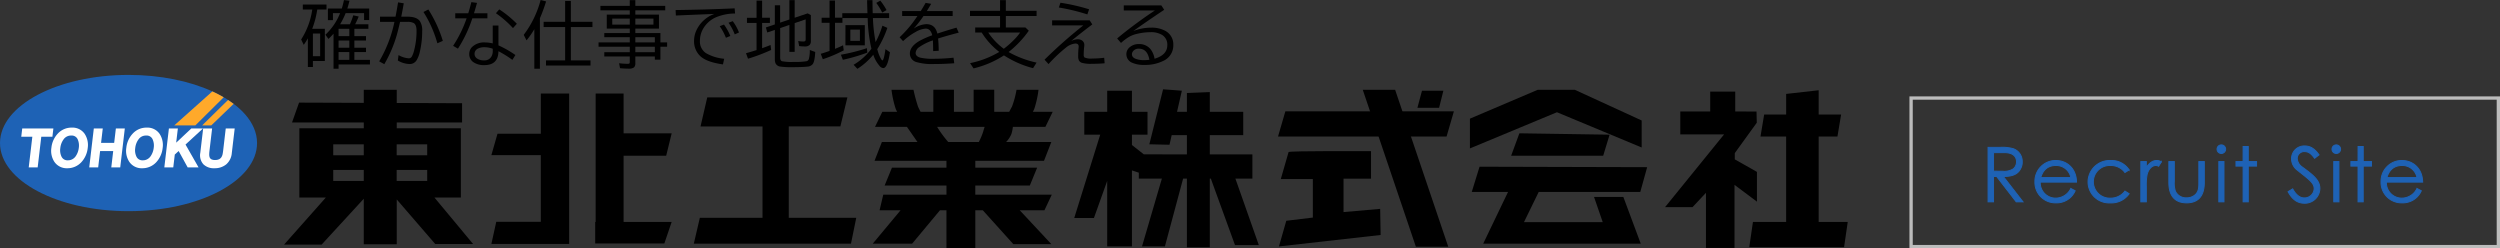
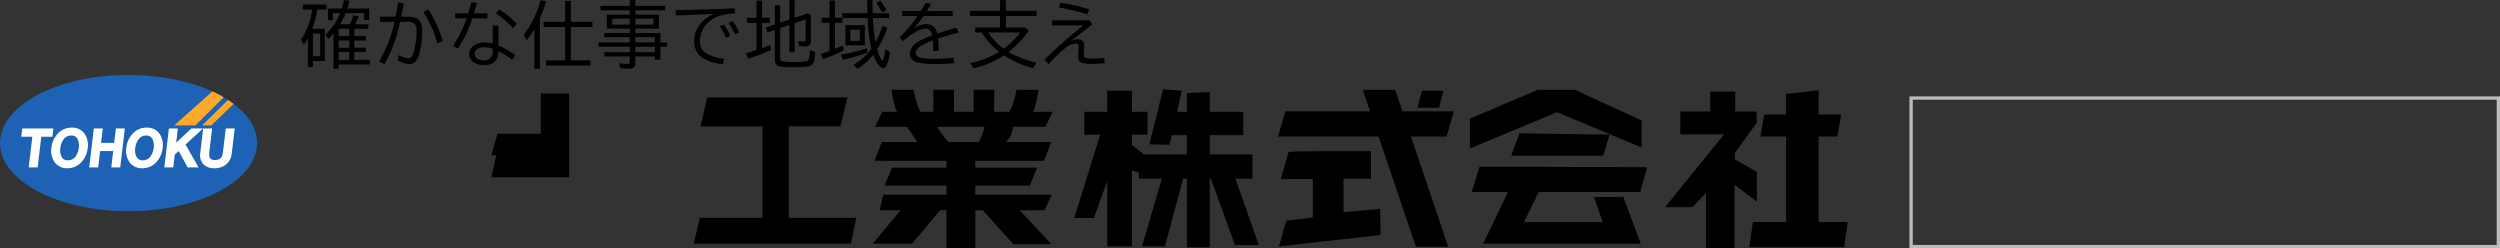
<svg xmlns="http://www.w3.org/2000/svg" width="757.691" height="75.239" viewBox="0 0 757.691 75.239">
  <rect x="0" y="0" width="757.691" height="75.239" fill="#333333" stroke="none" />
  <defs>
    <clipPath id="clip-path">
      <rect id="長方形_33856" data-name="長方形 33856" width="560.011" height="75.239" fill="none" />
    </clipPath>
  </defs>
  <g id="logo_recruit" transform="translate(-46 -36.834)">
    <g id="logo" transform="translate(46 36.834)">
      <g id="グループ_145424" data-name="グループ 145424" clip-path="url(#clip-path)">
        <path id="パス_143794" data-name="パス 143794" d="M77.906,77.7c0,11.4-17.44,20.647-38.953,20.647S0,89.1,0,77.7,17.44,57.051,38.953,57.051c9.7,0,18.564,1.878,25.381,4.985,8.309,3.786,13.572,9.4,13.572,15.663" transform="translate(0 -34.348)" fill="#1e62b5" />
        <path id="パス_143795" data-name="パス 143795" d="M25.925,97.847H16.483l-.294,2.5h3.357l-1.094,9.295h2.712l1.093-9.295h3.373Z" transform="translate(-9.747 -58.91)" fill="#fff" />
        <path id="パス_143796" data-name="パス 143796" d="M45.241,97.19H45.23A5.631,5.631,0,0,0,41,99.007a7.323,7.323,0,0,0-1.939,4.292,6.038,6.038,0,0,0,.946,4.324,4.519,4.519,0,0,0,3.887,1.883,5.7,5.7,0,0,0,4.245-1.834,7.468,7.468,0,0,0,1.928-4.276,6.164,6.164,0,0,0-.938-4.338,4.489,4.489,0,0,0-3.888-1.868m.154,9.594a2.671,2.671,0,0,1-1.318.315,1.973,1.973,0,0,1-1.929-1.074,4.442,4.442,0,0,1-.387-2.631,5.322,5.322,0,0,1,1.029-2.681A2.691,2.691,0,0,1,45.052,99.6a1.965,1.965,0,0,1,1.935,1.055,4.62,4.62,0,0,1,.38,2.646,5.567,5.567,0,0,1-1.018,2.666,2.917,2.917,0,0,1-.955.82" transform="translate(-23.483 -58.515)" fill="#fff" />
        <path id="パス_143797" data-name="パス 143797" d="M75.526,102.2H71.556l.513-4.356H69.356l-1.387,11.792h2.712l.581-4.94h3.971l-.581,4.94h2.712l1.387-11.792H76.039Z" transform="translate(-40.922 -58.91)" fill="#fff" />
        <path id="パス_143798" data-name="パス 143798" d="M102.315,97.19H102.3a5.631,5.631,0,0,0-4.23,1.817,7.323,7.323,0,0,0-1.939,4.292,6.038,6.038,0,0,0,.946,4.324,4.52,4.52,0,0,0,3.887,1.883,5.7,5.7,0,0,0,4.245-1.834,7.468,7.468,0,0,0,1.928-4.276,6.164,6.164,0,0,0-.938-4.338,4.489,4.489,0,0,0-3.888-1.868m.154,9.594a2.67,2.67,0,0,1-1.318.315,1.973,1.973,0,0,1-1.929-1.074,4.445,4.445,0,0,1-.387-2.631,5.322,5.322,0,0,1,1.029-2.681,2.691,2.691,0,0,1,2.262-1.116,1.965,1.965,0,0,1,1.935,1.055,4.62,4.62,0,0,1,.38,2.646,5.563,5.563,0,0,1-1.018,2.666,2.917,2.917,0,0,1-.955.82" transform="translate(-57.845 -58.515)" fill="#fff" />
        <path id="パス_143799" data-name="パス 143799" d="M136.874,97.847h-3.545l-4.581,4.3.506-4.3h-2.712l-1.387,11.792h2.712l.457-3.887,1.175-1.075,2.728,4.962h3.3l-3.947-6.921Z" transform="translate(-75.351 -58.91)" fill="#fff" />
        <path id="パス_143800" data-name="パス 143800" d="M160.191,97.847,159.4,104.6c-.042.354-.1.712-.166,1.059a2.858,2.858,0,0,1-.362.891,1.809,1.809,0,0,1-.673.61,2.665,2.665,0,0,1-1.247.24,2.2,2.2,0,0,1-1.136-.228,1.13,1.13,0,0,1-.483-.543,2.489,2.489,0,0,1-.15-.872,9.986,9.986,0,0,1,.068-1.056l.807-6.857h-2.712l-.869,7.387a4.06,4.06,0,0,0,.954,3.486,4.475,4.475,0,0,0,3.326,1.181,5.457,5.457,0,0,0,3.555-1.152,5.029,5.029,0,0,0,1.712-3.422l.881-7.48Z" transform="translate(-91.773 -58.91)" fill="#fff" />
        <path id="パス_143801" data-name="パス 143801" d="M139.1,79.922l8.593-8.527a38.486,38.486,0,0,0-3.433-1.782L132.7,79.922Z" transform="translate(-79.894 -41.911)" fill="#ffa92a" />
        <path id="パス_143802" data-name="パス 143802" d="M156.722,83.842l6.778-6.532q-.811-.611-1.7-1.187l-7.851,7.718Z" transform="translate(-92.686 -45.831)" fill="#ffa92a" />
-         <path id="パス_143803" data-name="パス 143803" d="M261.943,101.052h7.995V80.047H250.506V78.289h19.8v-5.83l-19.8-.074v-4h-9.994v3.96L220.9,72.274l-2.128,6.015h21.745v1.758H220.988v21.005h8.021L216.361,115.3h11.382l12.77-13.892v13.8h9.994V101.617l11.659,13.5H273.64Zm-21.432-5.039h-9.253V92.682h9.253Zm0-7.773h-9.253V84.909h9.253Zm19.228,7.773h-9.253V92.682h9.253Zm0-7.773h-9.253V84.909h9.253Z" transform="translate(-130.263 -41.174)" />
-         <path id="パス_143804" data-name="パス 143804" d="M397.82,110.112V71.254h-8.586V83.438H376.1l-1.85,6.477h14.981v20.2h-13.5l-1.48,6.715h23.573v-6.715Z" transform="translate(-225.324 -42.899)" />
-         <path id="パス_143805" data-name="パス 143805" d="M461.92,90.1h12.909l1.665-6.8H461.92V71.254h-8.467v38.9h-.139v6.524h20.959l2.221-6.524H461.92Z" transform="translate(-272.924 -42.899)" />
+         <path id="パス_143804" data-name="パス 143804" d="M397.82,110.112V71.254h-8.586V83.438H376.1l-1.85,6.477h14.981h-13.5l-1.48,6.715h23.573v-6.715Z" transform="translate(-225.324 -42.899)" />
        <path id="パス_143806" data-name="パス 143806" d="M557.2,110.682V82.992h15.638l2.128-8.791H532.494l-2.035,8.791h18.784v27.691H530.25l-1.827,7.842h47.632l1.6-7.842Z" transform="translate(-318.144 -44.674)" />
        <path id="パス_143807" data-name="パス 143807" d="M707.3,115.151h11.52l-9.586-10.271h7.5l2.221-4.719h-23.18V97.385H712.3l2.22-5.414H695.779V89.889H716.6l2.22-5.691H705.108a7.633,7.633,0,0,0,1.636-2.5,12.391,12.391,0,0,0,.421-2.082h9.85l2.221-4.58h-6.015a7.256,7.256,0,0,0,.463-.972,30.585,30.585,0,0,0,1.249-5.691h-6.663a27.328,27.328,0,0,1-1.388,5.136c-.215.366-.517.933-.824,1.527h-4.542V68.367h-6.246v6.671H689.3V68.367h-6.246v6.671h-3.873c-.3-.584-.583-1.146-.754-1.527a49.31,49.31,0,0,1-1.388-5.136h-6.662a30.547,30.547,0,0,0,1.249,5.691,7.245,7.245,0,0,0,.462.972H667.6l-2.221,4.58h9.686l3.186,4.58h-10.79l-2.221,5.691h21.792v2.082H670.517l-2.22,5.414h18.738v2.776H667.88l-1.11,4.719h6.361l-8.443,10.132h11.937l8.443-10.132h1.967V116.4h8.744V104.88h2.264ZM684.207,79.618h14.4c-.153.454-.319.981-.468,1.527a20.915,20.915,0,0,1-1.292,3.053h-9.276a34.507,34.507,0,0,1-3.364-4.58" transform="translate(-400.185 -41.161)" />
        <path id="パス_143808" data-name="パス 143808" d="M866.88,115.23H874.1L867.008,95.1h5.146V87.748H859.246V81.918h10.132V74.84H859.246V68.871l-6.94.278V74.84h-2.988l1.461-6.385s-5.274-.417-5.691-.417l-4.164,16.656,6.107.138.667-2.914h4.608v5.829H839.259l-3.609-2.829V81.78h4.719V74.84H835.65V68.455h-7.5V74.84h-6.94v6.94h4.824l-7.877,25.262h5.968l4.025-11.252v19.858h7.5V92.606l2.082.694v1.8h6.99L838.7,115.647h6.94L851.155,95.1h1.151v20.82h6.94V95.1h.316Z" transform="translate(-492.585 -40.963)" />
        <path id="パス_143809" data-name="パス 143809" d="M1024.456,92.415H973.377l2.221-7.634h51.079Z" transform="translate(-586.035 -51.044)" />
        <path id="パス_143810" data-name="パス 143810" d="M1037.906,68.388l16.1,47.563h9.809l-16.1-47.563Z" transform="translate(-624.885 -41.174)" />
        <path id="パス_143811" data-name="パス 143811" d="M1080.917,69.085l-1.388,5.182h6.57l1.3-5.182Z" transform="translate(-649.945 -41.594)" />
        <path id="パス_143812" data-name="パス 143812" d="M976.99,115.371l-2.36,8.189h9.716v11.66l-8.05.971-2.221,7.773,30.814-3.47-.139-7.912-11.1.972V123.422h8.328v-8.328s-24.984-.138-24.984.278" transform="translate(-586.455 -69.28)" />
        <path id="パス_143813" data-name="パス 143813" d="M1119.525,77.132v9.022L1145.9,75.189l25.678,10.688v-8.19l-20.265-9.3h-11.243Z" transform="translate(-674.026 -41.173)" />
        <path id="パス_143814" data-name="パス 143814" d="M1153.416,101.524l-2.5,6.8h27.9l1.943-6.385Z" transform="translate(-692.926 -61.124)" />
        <path id="パス_143815" data-name="パス 143815" d="M1157.98,136.147l2.637,7.634h-23.874l4.474-9.161H1172l2.082-7.5-50.8-.139-2.36,7.634h11l-7.533,15.685h47.748l-5.275-14.158Z" transform="translate(-674.866 -76.454)" />
        <path id="パス_143816" data-name="パス 143816" d="M1289.264,90.314v-1.9l6.662-9.207-.077-3.4-3.118.006V75.8H1289.4V69.783h-7.588V75.8h-9.068v6.94h13.28l-17.9,22.058h8.328l4.072-4.349v16.7h8.652V98.041l6.8,5.089V94.108Z" transform="translate(-763.489 -42.014)" />
        <path id="パス_143817" data-name="パス 143817" d="M1353.322,108.641V82.755h5.691l1.11-6.662h-6.8V68.736l-9.855,1.111v6.246H1336.8l-1.111,6.662h7.773v25.887H1333.4l-1.111,7.634h28.732l1.111-7.634Z" transform="translate(-802.125 -41.383)" />
        <path id="パス_143818" data-name="パス 143818" d="M232.712,8.764h3.837v9.757h-3.623v1.817H231.4v-8.7a18.411,18.411,0,0,1-1.25,1.988L229.367,12a22.628,22.628,0,0,0,3.345-8.923l.032-.16h-2.875V1.411h7.182V2.918h-2.8c-.021.107-.05.271-.086.491a26.489,26.489,0,0,1-1.453,5.354m.214,8.293h2.2v-6.85h-2.2Zm11.21-9.671a19.847,19.847,0,0,0,1.026-2.715l1.646.374q-.513,1.261-1.015,2.212l-.064.129h4.018V8.764h-4.253v2.212h3.527v1.336h-3.527v2.18h3.527v1.315h-3.527v2.372h4.723v1.4h-9.511v1.293h-1.528V10.238a19.837,19.837,0,0,1-1.539,1.592l-.919-1.271a17.916,17.916,0,0,0,4.446-6.54H239V6.134h-1.528V2.619h4.211q.353-1.111.663-2.565l1.667.2q-.364,1.486-.652,2.362h6.626V6.113h-1.55V4.019h-5.589a23.534,23.534,0,0,1-1.667,3.367Zm-.171,1.378h-3.26v2.212h3.26Zm0,3.548h-3.26v2.18h3.26Zm0,3.495h-3.26v2.372h3.26Z" transform="translate(-138.094 -0.033)" />
        <path id="パス_143819" data-name="パス 143819" d="M289.061,6.139h4.7q.427-2.2.77-4.339l1.721.289q-.31,1.881-.759,4.05h1.9q2.736,0,3.73,1.325a5.018,5.018,0,0,1,.716,3.014,26.942,26.942,0,0,1-.694,6.23,8.121,8.121,0,0,1-1.037,2.693,2.415,2.415,0,0,1-2.095,1.09,7.372,7.372,0,0,1-3.559-1.069l.224-1.645a6.983,6.983,0,0,0,3.121.983,1.044,1.044,0,0,0,.94-.609,7.609,7.609,0,0,0,.663-1.817,23.293,23.293,0,0,0,.727-5.931q0-1.827-.876-2.34a3.99,3.99,0,0,0-1.924-.353h-2.191q-.652,2.832-1.069,4.232a38.8,38.8,0,0,1-3.708,8.592l-1.55-.855A39.4,39.4,0,0,0,293.432,7.71h-4.371ZM306.438,14.2a35.267,35.267,0,0,0-4.211-9.479l1.475-.769a38.334,38.334,0,0,1,4.392,9.522Z" transform="translate(-173.885 -1.084)" />
        <path id="パス_143820" data-name="パス 143820" d="M345.746,5h3.943q.481-1.582.941-3.388l1.71.235Q351.9,3.439,351.421,5h4.072V6.528h-4.574a40.072,40.072,0,0,1-4.36,9.191l-1.464-.855a36.914,36.914,0,0,0,4.093-8.336h-3.441Zm11.36,3.7h1.731v6.016a32.13,32.13,0,0,1,5.14,2.928l-.919,1.475a32.17,32.17,0,0,0-4.221-2.629q-.054,4.222-4.307,4.221a5.629,5.629,0,0,1-3.174-.823,2.9,2.9,0,0,1-1.368-2.554,2.983,2.983,0,0,1,.8-2.063,5.229,5.229,0,0,1,4.072-1.432,9.7,9.7,0,0,1,2.244.289Zm0,7.042a7.524,7.524,0,0,0-2.5-.459,4.2,4.2,0,0,0-1.924.384,1.774,1.774,0,0,0-1.09,1.635,1.677,1.677,0,0,0,.823,1.443,3.7,3.7,0,0,0,2.105.524,2.345,2.345,0,0,0,2.191-1.176,3.238,3.238,0,0,0,.4-1.646Zm6.134-6.252a30.46,30.46,0,0,0-5.172-4.51l1.015-1.165a31.527,31.527,0,0,1,5.333,4.36Z" transform="translate(-207.769 -0.971)" />
        <path id="パス_143821" data-name="パス 143821" d="M403.78,5.546V20.839h-1.688V8.849l-.054.085a27.077,27.077,0,0,1-2.308,3.3l-.855-1.667A30.284,30.284,0,0,0,404,0l1.656.438a49.733,49.733,0,0,1-1.881,5.108M413.163,6.6h6.54v1.6h-6.54v10.11h5.952v1.55H405.629v-1.55h5.8V8.207h-6.519V6.6h6.519V.278h1.731Z" transform="translate(-240.148)" />
        <path id="パス_143822" data-name="パス 143822" d="M465.322,4.489V3.2h-8.9V1.838h8.9V.107h1.688V1.838h9.063V3.2H467.01V4.489h7.16V8.731h-7.16v1.357h7.6V12.91h2.03v1.314h-2.03v3.933H472.92v-.983h-5.91V19.2a1.759,1.759,0,0,1-.363,1.25,2.332,2.332,0,0,1-1.624.417q-1.24,0-2.65-.129l-.289-1.507a22.686,22.686,0,0,0,2.65.171q.438,0,.534-.2a1.058,1.058,0,0,0,.053-.385V17.174H457.6V15.881h7.726V14.224h-9.468V12.91h9.468V11.339H457.6v-1.25h7.726V8.731h-6.978V4.489Zm0,1.208H460.01V7.524h5.311Zm1.688,1.827H472.5V5.7H467.01Zm0,5.386h5.91V11.339h-5.91Zm0,2.971h5.91V14.224h-5.91Z" transform="translate(-274.453 -0.064)" />
        <path id="パス_143823" data-name="パス 143823" d="M514.549,6.878q9.18-.118,17.9-.513l.118,1.56a15.19,15.19,0,0,0-5.782,1.143,8.374,8.374,0,0,0-3.944,3.569,7.339,7.339,0,0,0-.919,3.6,4.2,4.2,0,0,0,1.86,3.719,13.561,13.561,0,0,0,5.493,1.688l-.374,1.71q-4.862-.684-6.8-2.447a6.147,6.147,0,0,1-1.955-4.756,7.516,7.516,0,0,1,.62-2.928A9.607,9.607,0,0,1,526.3,8.053l-1.026.043q-4.488.171-9.671.4l-.973.043Zm15.25,8.4a16.2,16.2,0,0,0-1.881-3.505l1.293-.5a16.5,16.5,0,0,1,1.924,3.462Zm2.672-1.026a15.52,15.52,0,0,0-1.881-3.527l1.272-.481a14.139,14.139,0,0,1,1.9,3.431Z" transform="translate(-309.791 -3.832)" />
        <path id="パス_143824" data-name="パス 143824" d="M571.365,5.451V.247h1.688v5.2h2.362V7.022h-2.362v7.652q1.122-.385,2.565-.973l.171,1.507a55.528,55.528,0,0,1-7.01,2.651l-.609-1.667q1.485-.406,3.2-.951V7.022h-2.907V5.451Zm7.16,3.131v8.945q0,.887.524,1.09a16.04,16.04,0,0,0,3.6.214,21.533,21.533,0,0,0,3.8-.2,1,1,0,0,0,.78-.705,10.3,10.3,0,0,0,.278-2.715l1.646.609q-.15,2.9-.769,3.676a2.192,2.192,0,0,1-1.593.759q-1.678.171-4.542.171a23.5,23.5,0,0,1-3.666-.182,1.828,1.828,0,0,1-1.5-1.068,3.537,3.537,0,0,1-.171-1.208V9.128l-2.3.78-.417-1.528,2.715-.908V1.658h1.6V6.926l2.811-.951V.108h1.6V5.44l3.944-1.325.962.524v7.876a1.667,1.667,0,0,1-.363,1.165,1.989,1.989,0,0,1-1.5.46,11.862,11.862,0,0,1-1.688-.118l-.278-1.528a8.39,8.39,0,0,0,1.517.15q.534,0,.652-.235a1.117,1.117,0,0,0,.086-.5V5.932l-3.334,1.133v8.71h-1.6V7.61Z" transform="translate(-342.075 -0.065)" />
        <path id="パス_143825" data-name="パス 143825" d="M641.723,12.825a28.724,28.724,0,0,0,2.063-4.969l1.5.652a30.746,30.746,0,0,1-3.067,6.476q.054.171.15.5a9.748,9.748,0,0,0,1.1,2.6q.182.278.31.278.449,0,.93-3.409l1.357.94q-.7,4.809-2.052,4.809a1.715,1.715,0,0,1-1.165-.748,9.74,9.74,0,0,1-1.774-3.142,1.687,1.687,0,0,0-.053-.171,19.989,19.989,0,0,1-4.82,4.285L635.054,19.7a18.223,18.223,0,0,0,5.4-4.862,45.52,45.52,0,0,1-1.133-9.3h-7.652V6.98h-2.255v7.887q1.09-.417,2.447-1.079l.2,1.528a39.745,39.745,0,0,1-6.338,2.693l-.63-1.635q1.282-.385,2.672-.876V6.98h-2.4V5.43h2.4V.225h1.646v5.2h2.212V4.073h7.63q-.075-1.849-.107-3.965h1.624q.032,2.768.075,3.965h4.98V5.537H640.91a47.551,47.551,0,0,0,.812,7.289M631.2,16.651a57.335,57.335,0,0,0,7.887-1.988l.107,1.357a54.363,54.363,0,0,1-7.4,2.169Zm7.246-2.842h-5.867V7.685h5.867Zm-4.381-1.357h2.9V9.042h-2.9Zm9.661-8.581a21.19,21.19,0,0,0-1.8-2.928l1.219-.684a18.537,18.537,0,0,1,1.891,2.853Z" transform="translate(-376.346 -0.065)" />
        <path id="パス_143826" data-name="パス 143826" d="M685.929,4.671h5.643q.844-1.347,1.464-2.469l1.688.278q-.438.769-1.186,1.977l-.128.214h7.833V6.178H692.4a32.943,32.943,0,0,1-2.981,3.815,7.542,7.542,0,0,1,3.847-1.347q2.661,0,3.334,2.854,2.938-.972,5.8-1.8l.673,1.517q-4.167,1.1-6.252,1.785.171,1.571.192,3.708l-1.688.107V16.49q-.011-1.955-.086-2.928a16.388,16.388,0,0,0-4.114,2.03,2.356,2.356,0,0,0-1.111,1.774q0,1.015,1.368,1.421a16.724,16.724,0,0,0,4.2.353,56.6,56.6,0,0,0,5.92-.331l.214,1.688q-3.056.235-6.145.235a16.833,16.833,0,0,1-5.29-.588,2.66,2.66,0,0,1-2.009-2.6q0-2.138,2.939-3.837a26.573,26.573,0,0,1,3.837-1.688,3.384,3.384,0,0,0-.695-1.475A1.75,1.75,0,0,0,693.025,10,7.019,7.019,0,0,0,690,11.019a18.122,18.122,0,0,0-3.794,2.779l-1.047-1.176a37.262,37.262,0,0,0,3.869-4.275q.417-.534,1.432-2.02l.107-.15h-4.638Z" transform="translate(-412.509 -1.326)" />
        <path id="パス_143827" data-name="パス 143827" d="M750.471,15.838a30.712,30.712,0,0,0,8.486,3.2l-1.069,1.689a30.142,30.142,0,0,1-8.817-3.879,29.42,29.42,0,0,1-9.223,3.944L738.8,19.2A28.332,28.332,0,0,0,747.65,15.8a22.373,22.373,0,0,1-5.322-5.867h-1.977V8.379h7.534V4.916H738.78V3.345h9.105V.107h1.753V3.345h9.319V4.916h-9.319V8.379h5.91l1.047,1a31,31,0,0,1-6.123,6.455m-1.453-.983a28.112,28.112,0,0,0,3.452-3.088,15.048,15.048,0,0,0,1.5-1.838h-9.661a19.6,19.6,0,0,0,4.713,4.926" transform="translate(-444.793 -0.064)" />
        <path id="パス_143828" data-name="パス 143828" d="M797.84,7.428h11.381l.791,1.24Q806.379,11.4,803.6,13.7a4.579,4.579,0,0,1,1.988-.534,2.252,2.252,0,0,1,1.314.363,1.606,1.606,0,0,1,.695,1.411,4.544,4.544,0,0,1-.043.5,22.08,22.08,0,0,0-.139,2.4,1.137,1.137,0,0,0,.225.823,4.715,4.715,0,0,0,2.394.331,28.754,28.754,0,0,0,3.591-.224l.128,1.667q-1.667.16-3.826.16a9.85,9.85,0,0,1-3.142-.321,1.542,1.542,0,0,1-.844-.748,2.842,2.842,0,0,1-.2-1.208,22.245,22.245,0,0,1,.138-2.757,1.93,1.93,0,0,0,.011-.2q0-.908-.994-.908a5.168,5.168,0,0,0-2.907,1.271,44.551,44.551,0,0,0-5.236,4.959l-1.208-1.336A142.5,142.5,0,0,1,807.3,8.956H797.84Zm10.676-1.8a60.4,60.4,0,0,0-8.635-2.095l.481-1.443a59.751,59.751,0,0,1,8.688,1.988Z" transform="translate(-478.967 -1.261)" />
-         <path id="パス_143829" data-name="パス 143829" d="M852.837,4.109h11.381l.876,1.336q-5.642,3.762-9.361,6.433a15.005,15.005,0,0,1,5.4-1.026,8.679,8.679,0,0,1,4.264.951,4.652,4.652,0,0,1,2.458,4.371,5.116,5.116,0,0,1-3.067,4.766,12.243,12.243,0,0,1-5.685,1.207,8.576,8.576,0,0,1-3.751-.673,2.774,2.774,0,0,1-1.72-2.618,2.635,2.635,0,0,1,.94-2.009,4.051,4.051,0,0,1,2.843-1.015,4.323,4.323,0,0,1,3.548,1.56,6.318,6.318,0,0,1,1.208,2.885q3.868-1.143,3.868-4.125a3.407,3.407,0,0,0-1.528-3.056,6.388,6.388,0,0,0-3.57-.866,17.808,17.808,0,0,0-3.8.438,9.152,9.152,0,0,0-2.629.941,15.232,15.232,0,0,0-2.511,1.881l-1.165-1.357q2.661-2.255,6.39-4.98,2.939-2.138,5.076-3.516h-9.458Zm7.769,16.5q-.587-3.377-3.174-3.377a2.061,2.061,0,0,0-1.859.876,1.456,1.456,0,0,0-.257.823q0,.972,1.271,1.421a7.337,7.337,0,0,0,2.469.353,14.409,14.409,0,0,0,1.55-.1" transform="translate(-512.253 -2.474)" />
      </g>
    </g>
    <g id="グループ_179810" data-name="グループ 179810" transform="translate(211.709 30.049)">
      <g id="長方形_33557" data-name="長方形 33557" transform="translate(413 36)" fill="none" stroke="#bcbcbc" stroke-width="1">
        <rect width="178.982" height="46.024" stroke="none" />
        <rect x="0.5" y="0.5" width="177.982" height="45.024" fill="none" />
      </g>
-       <path id="パス_130446" data-name="パス 130446" d="M1.638,3.759H3.295V-3.927h.943l5.937,7.686h2.048L6.263-3.927c2.738,0,4.4-.667,5.247-2.393a3.961,3.961,0,0,0,.483-2.048,4.089,4.089,0,0,0-2.715-3.981,12.283,12.283,0,0,0-3.843-.414h-3.8Zm5.04-14.912c2.485,0,3.59,1.174,3.59,2.784a2.786,2.786,0,0,1-.99,2.14,5.2,5.2,0,0,1-3.245.713c-.874,0-1.818-.023-2.738-.023v-5.615ZM28.447-2.224c-.046-4.05-2.853-6.558-6.328-6.558a6.3,6.3,0,0,0-6.282,6.466,6.2,6.2,0,0,0,6.374,6.374A6.109,6.109,0,0,0,28.033.4l-1.312-.69A5.128,5.128,0,0,1,22.05,2.631a4.649,4.649,0,0,1-4.6-4.856ZM17.608-3.6c.713-2.485,2.347-3.659,4.533-3.659A4.488,4.488,0,0,1,26.721-3.6Zm25.52,4.1a5.415,5.415,0,0,1-4.4,2.14,4.962,4.962,0,0,1-5.178-4.994,4.924,4.924,0,0,1,5.155-4.9,5.257,5.257,0,0,1,4.418,2.117l1.266-.782a6.332,6.332,0,0,0-5.615-2.853,6.547,6.547,0,0,0-6.835,6.535,6.375,6.375,0,0,0,6.72,6.305A6.567,6.567,0,0,0,44.394,1.3ZM49.6-8.46H47.938V3.759H49.6V-.889a16.8,16.8,0,0,1,.253-3.7c.46-1.68,1.5-2.669,2.646-2.669a1.871,1.871,0,0,1,.828.23l.828-1.335a2.474,2.474,0,0,0-1.4-.414c-1.243,0-2.232.759-3.153,2.094ZM65.519-2.5c0,1.749.023,2.923-.943,3.958a3.816,3.816,0,0,1-2.761,1.082A3.551,3.551,0,0,1,58.432.583,7.892,7.892,0,0,1,58.086-2.5V-8.46H56.43v6.328c0,4.119,1.887,6.19,5.385,6.19s5.362-2.071,5.362-6.19V-8.46H65.519Zm6.052,6.259h1.565V-8.46H71.572ZM72.331-13.5a1.286,1.286,0,0,0-1.289,1.289A1.306,1.306,0,0,0,72.331-10.9a1.326,1.326,0,0,0,1.312-1.312A1.306,1.306,0,0,0,72.331-13.5Zm6.6,5.04H76.772V-7.08h2.163V3.759H80.5V-7.08h2.508V-8.46H80.5v-4.556H78.935Zm23.012-2.025c-1.082-1.473-2.3-2.692-4.326-2.692a3.836,3.836,0,0,0-4,3.866,4.326,4.326,0,0,0,1.4,3.176c3.751,3.038,5.454,4.073,5.454,5.891a2.926,2.926,0,0,1-3.061,2.807c-1.266,0-2.462-.92-3.452-2.738l-1.4.851c1.22,2.232,2.715,3.5,4.994,3.5A4.551,4.551,0,0,0,102.2-.268c0-2.669-2.278-4.257-5.385-6.558a3.339,3.339,0,0,1-1.473-2.554,2.094,2.094,0,0,1,2.232-2.094c1.358,0,2.14.851,3.038,2.025Zm4.464,14.244h1.565V-8.46h-1.565Zm.759-17.259a1.286,1.286,0,0,0-1.289,1.289,1.306,1.306,0,0,0,1.289,1.312,1.326,1.326,0,0,0,1.312-1.312A1.306,1.306,0,0,0,107.171-13.5Zm6.6,5.04h-2.163V-7.08h2.163V3.759h1.565V-7.08h2.508V-8.46H115.34v-4.556h-1.565Zm19.583,6.236c-.046-4.05-2.853-6.558-6.328-6.558a6.3,6.3,0,0,0-6.282,6.466,6.2,6.2,0,0,0,6.374,6.374A6.109,6.109,0,0,0,132.945.4l-1.312-.69a5.128,5.128,0,0,1-4.671,2.923,4.649,4.649,0,0,1-4.6-4.856ZM122.52-3.6c.713-2.485,2.347-3.659,4.533-3.659A4.488,4.488,0,0,1,131.633-3.6Z" transform="translate(435.19 64.202)" fill="#1e62b5" stroke="#1e62b5" stroke-width="0.3" />
    </g>
  </g>
</svg>